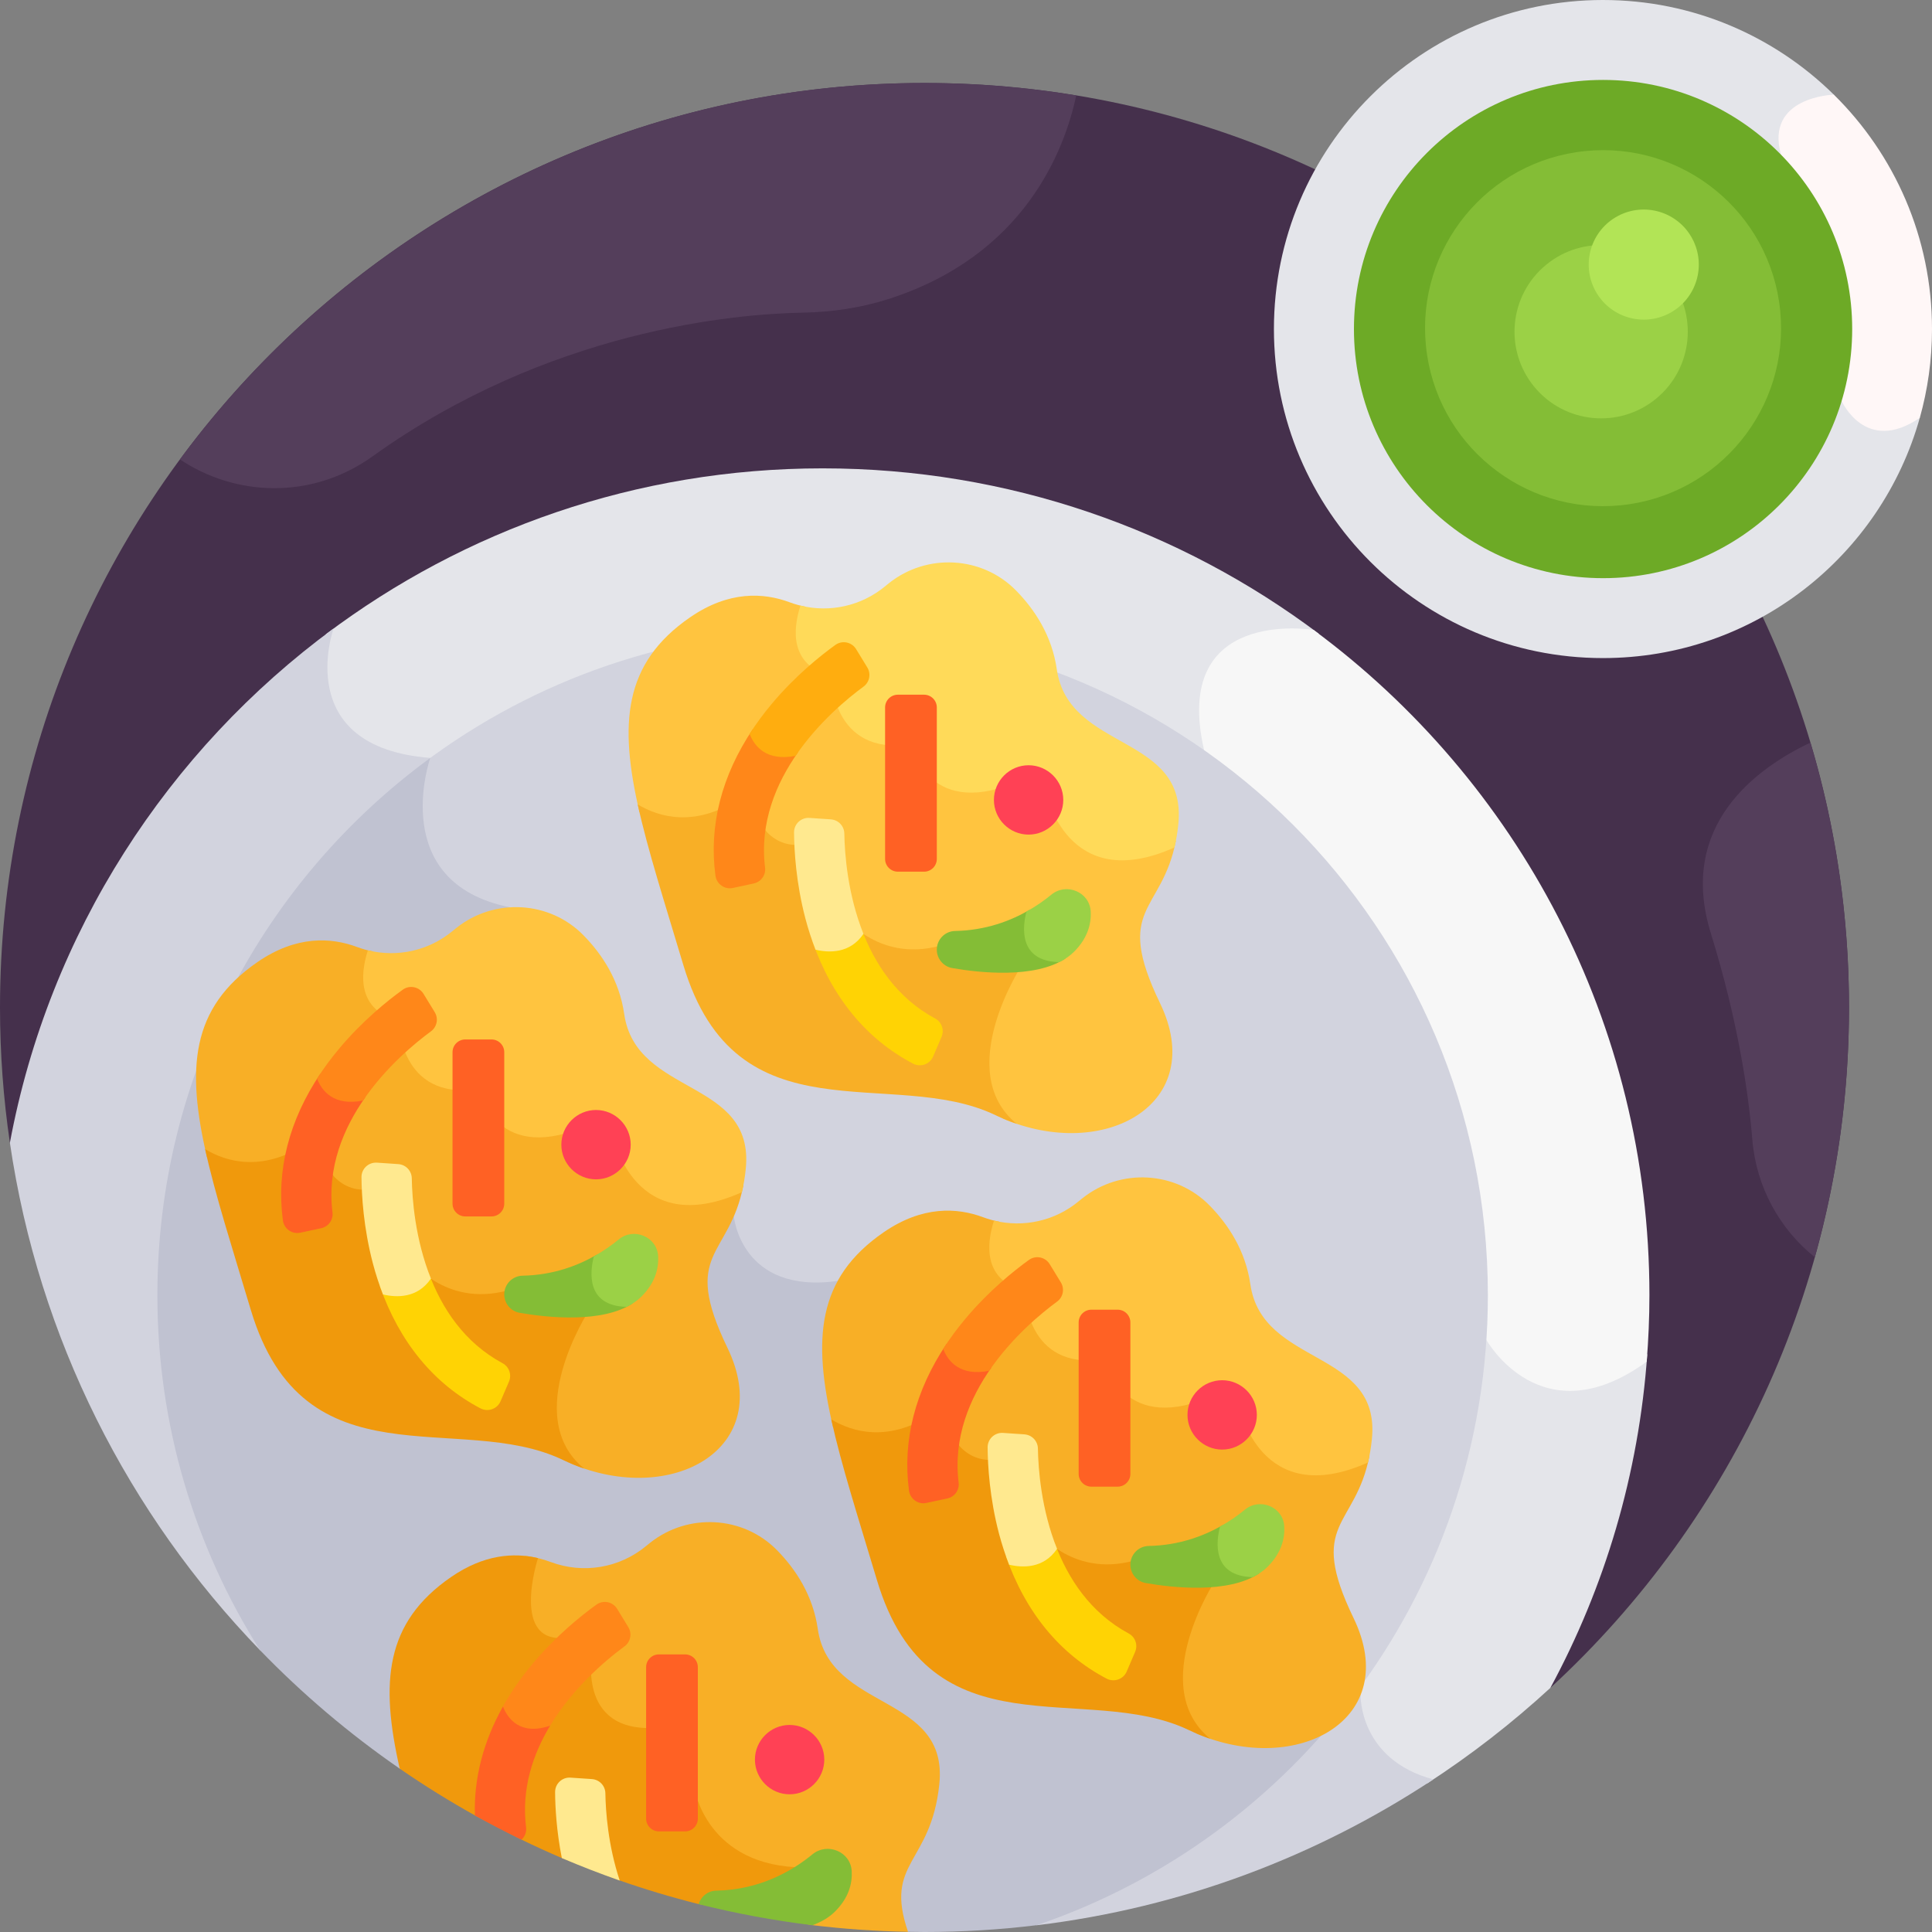
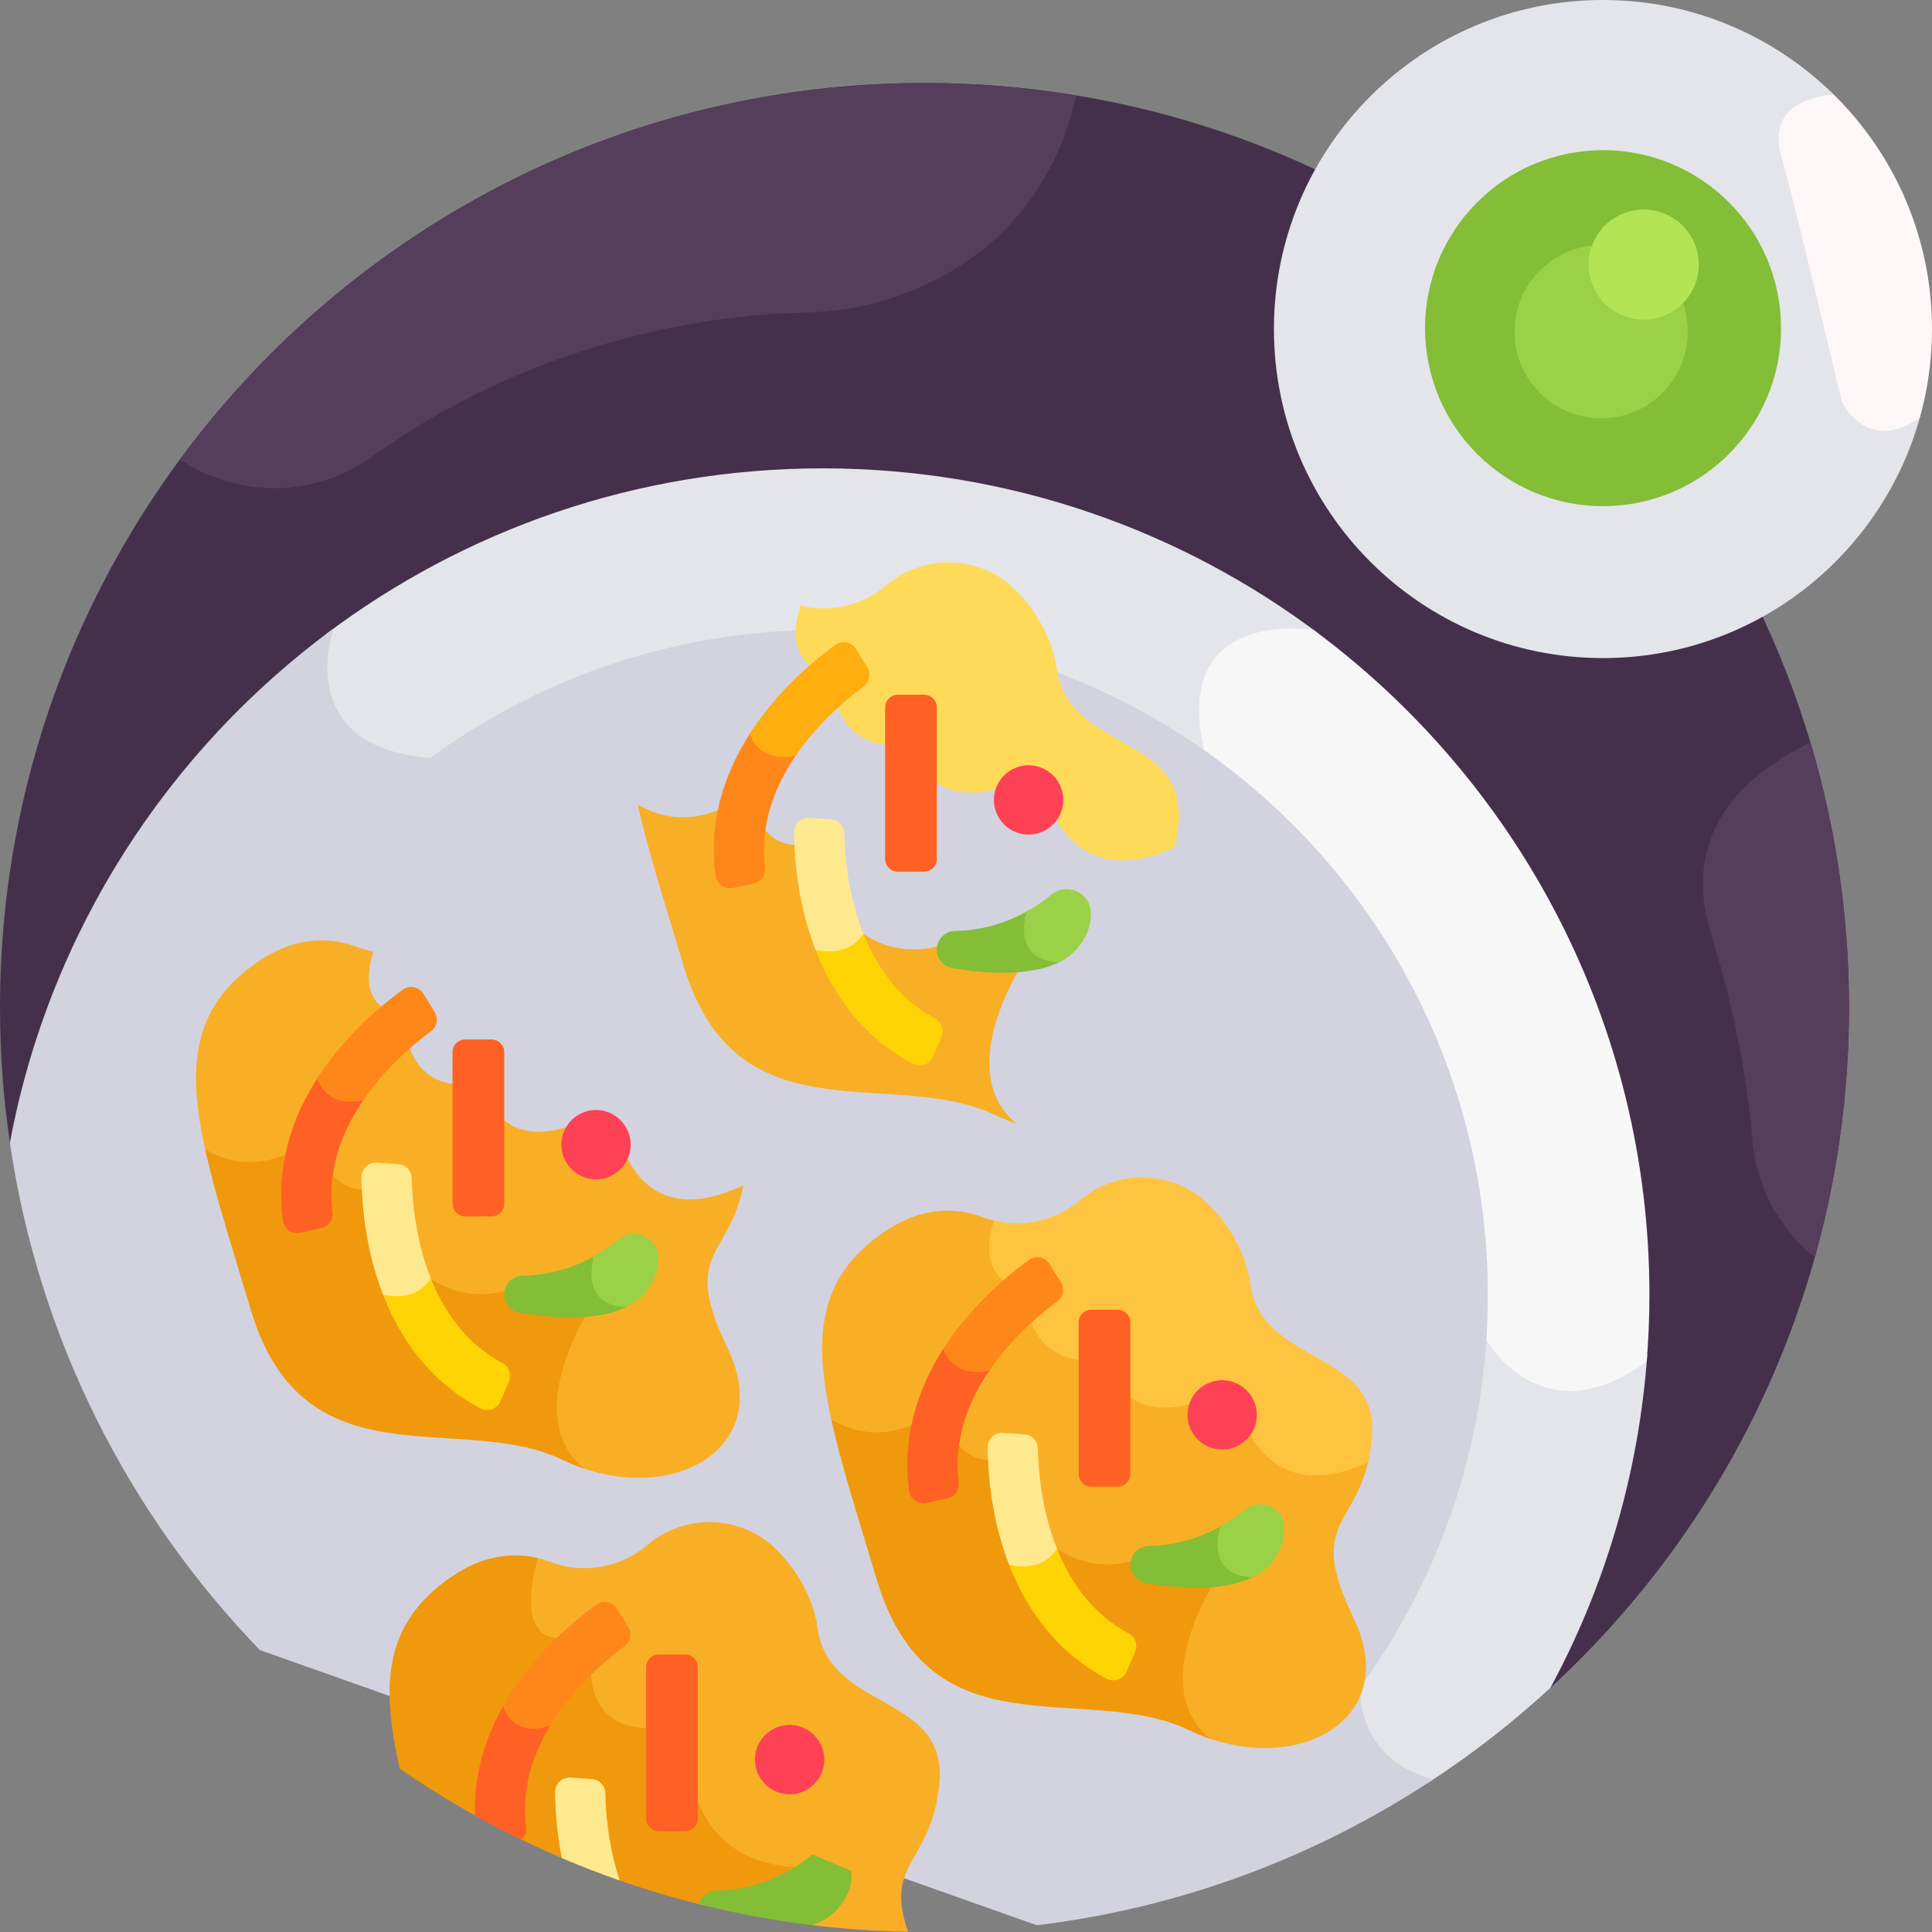
<svg xmlns="http://www.w3.org/2000/svg" width="100" height="100" viewBox="0 0 100 100" fill="none">
  <rect x="0" y="0" width="100" height="100" fill="#808080" stroke="none" />
  <g clip-path="url(#clip0_2183_8138)">
    <path d="M47.852 4.296C21.424 4.296 0 25.72 0 52.148C0 54.527 0.176 56.864 0.512 59.15L80.248 87.363C89.749 78.618 95.704 66.079 95.704 52.148C95.704 25.72 74.28 4.296 47.852 4.296Z" fill="#45304C" />
    <path d="M85.198 70.139C83.482 71.427 81.865 71.921 80.393 71.61C78.308 71.169 77.201 69.228 77.19 69.208C77.061 68.977 64.298 46.094 62.609 38.761C62.12 36.636 62.345 35.056 63.278 34.062C64.259 33.019 65.837 32.823 66.883 32.823C67.502 32.823 67.935 32.892 67.947 32.893L68.029 32.907L68.268 32.808C61.113 27.43 52.219 24.242 42.579 24.242C32.931 24.242 24.032 27.436 16.875 32.822C16.662 33.64 16.329 35.576 17.371 37.189C18.206 38.483 19.724 39.255 21.887 39.488C21.648 40.369 21.183 42.7 22.291 44.643C23.044 45.963 24.37 46.832 26.236 47.227L37.702 63.071C37.752 63.425 38.017 64.783 39.215 65.735C40.238 66.548 41.646 66.837 43.4 66.592C47.239 66.064 62.512 80.219 70.133 87.859C70.15 88.313 70.309 89.837 71.626 91.068C72.225 91.628 72.974 92.043 73.864 92.315C76.131 90.844 78.267 89.186 80.248 87.363C83.061 82.16 84.825 76.307 85.263 70.089C85.242 70.105 85.219 70.124 85.198 70.139Z" fill="#E4E5EA" />
    <path d="M74.187 92.102C70.326 91.065 70.424 87.736 70.424 87.736C70.424 87.736 48.373 65.605 43.359 66.302C38.346 67 37.984 62.961 37.984 62.961L26.406 46.963C20 45.688 22.271 39.23 22.271 39.23C15.052 38.669 17.266 32.533 17.268 32.528C8.684 38.836 2.539 48.269 0.512 59.15C1.997 69.282 6.659 78.382 13.452 85.408L53.66 99.648L53.659 99.651C61.179 98.741 68.159 96.084 74.187 92.102Z" fill="#D2D3DE" />
    <path d="M67.992 32.605C67.862 32.583 60.621 31.436 62.324 38.828C64.041 46.286 76.934 69.351 76.934 69.351C76.934 69.351 79.77 74.451 85.233 70.478C85.323 69.343 85.374 68.197 85.374 67.038C85.374 52.919 78.536 40.399 67.992 32.605Z" fill="#F7F7F7" />
    <path d="M22.291 44.643C23.044 45.963 24.37 46.832 26.236 47.227L37.702 63.071C37.752 63.425 38.017 64.783 39.215 65.735C40.238 66.548 41.646 66.837 43.4 66.592C47.227 66.065 62.416 80.13 70.06 87.786C74.423 82.016 77.012 74.829 77.012 67.037C77.012 48.021 61.595 32.605 42.578 32.605C34.808 32.605 27.64 35.179 21.878 39.521C21.637 40.423 21.196 42.722 22.291 44.643Z" fill="#D2D3DE" />
-     <path d="M70.236 87.549C68.107 85.428 48.104 65.642 43.359 66.302C38.346 67 37.984 62.961 37.984 62.961L26.406 46.963C20.031 45.694 22.248 39.294 22.27 39.231C13.708 45.495 8.146 55.616 8.146 67.038C8.146 73.792 10.092 80.092 13.452 85.408C15.652 87.683 18.077 89.74 20.689 91.544L46.999 99.989C47.283 99.994 47.567 100 47.852 100C49.818 100 51.756 99.879 53.66 99.648C60.346 97.377 66.108 93.106 70.236 87.549Z" fill="#C0C2D1" />
    <path d="M94.921 4.901C91.846 1.871 87.626 0 82.969 0C73.563 0 65.938 7.625 65.938 17.031C65.938 26.437 73.563 34.062 82.969 34.062C90.784 34.062 97.365 28.796 99.37 21.62L94.921 4.901Z" fill="#E4E5EA" />
    <path d="M94.92 4.899C94.897 4.9 91.351 5.007 92.182 8.002C93.015 11.007 95.323 20.753 95.323 20.753C95.323 20.753 96.558 23.552 99.37 21.624C99.779 20.163 100 18.623 100 17.032C100 12.282 98.055 7.988 94.92 4.899Z" fill="#FFF7F7" />
-     <path d="M82.975 29.926C90.096 29.926 95.869 24.153 95.869 17.031C95.869 9.91 90.096 4.137 82.975 4.137C75.853 4.137 70.08 9.91 70.08 17.031C70.08 24.153 75.853 29.926 82.975 29.926Z" fill="#6DAA26" />
    <path d="M83.895 26.153C88.958 25.644 92.65 21.127 92.141 16.065C91.632 11.002 87.116 7.31 82.053 7.819C76.99 8.328 73.298 12.844 73.807 17.907C74.316 22.97 78.833 26.662 83.895 26.153Z" fill="#84BD36" />
    <path d="M85.731 20.626C87.641 19.049 87.91 16.222 86.332 14.313C84.755 12.404 81.928 12.135 80.019 13.712C78.109 15.29 77.841 18.116 79.418 20.026C80.996 21.935 83.822 22.204 85.731 20.626Z" fill="#9BD146" />
    <path d="M86.425 16.206C87.812 15.464 88.335 13.738 87.592 12.351C86.85 10.963 85.124 10.441 83.736 11.183C82.349 11.925 81.826 13.652 82.569 15.039C83.311 16.426 85.037 16.949 86.425 16.206Z" fill="#B2E456" />
    <path d="M95.704 52.148C95.704 47.382 95.004 42.781 93.707 38.437C90.92 39.755 86.822 42.714 88.552 48.303C89.969 52.88 90.504 56.596 90.7 58.987C90.902 61.448 92.123 63.623 93.934 65.074C95.085 60.962 95.704 56.628 95.704 52.148Z" fill="#543E5B" />
    <path d="M47.852 4.296C32.045 4.296 18.029 11.963 9.316 23.779C12.163 25.689 16.116 25.893 19.286 23.619C28.425 17.064 38.058 16.248 41.537 16.183C43.037 16.155 44.531 15.942 45.96 15.486C53.036 13.234 55.104 7.766 55.706 4.941C53.15 4.519 50.527 4.296 47.852 4.296Z" fill="#543E5B" />
    <path d="M42.329 84.316C42.079 82.574 41.187 81.225 40.218 80.238C38.462 78.448 35.605 78.298 33.643 79.859C33.577 79.912 33.513 79.964 33.449 80.017C32.07 81.162 30.187 81.479 28.507 80.85C28.091 80.694 27.632 80.578 27.139 80.53L27.503 80.773C27.312 81.452 26.822 83.541 27.68 84.539C28.057 84.976 28.621 85.149 29.358 85.053L30.331 85.764C30.265 86.295 30.177 87.824 31.132 88.835C31.81 89.553 32.853 89.845 34.233 89.702L35.656 92.643C35.748 93.107 36.613 96.71 41.196 96.941L40.022 99.272L42.023 99.643C43.658 99.842 45.318 99.96 46.999 99.989C45.748 96.347 48.194 96.496 48.62 92.338C49.102 87.645 42.945 88.595 42.329 84.316Z" fill="#F8AF26" />
    <path d="M35.937 92.549L34.407 89.386C29.816 89.99 30.647 85.631 30.647 85.631L29.435 84.745C26.343 85.26 27.846 80.649 27.846 80.649C26.59 80.349 25.045 80.458 23.351 81.624C19.925 83.983 19.674 87.073 20.689 91.544C21.974 92.432 23.305 93.256 24.676 94.017L26.973 95.21C27.672 95.55 28.38 95.874 29.098 96.18L32.017 97.313C33.374 97.788 34.76 98.205 36.17 98.558L40.322 99.327L41.667 96.659C36.556 96.659 35.937 92.549 35.937 92.549Z" fill="#F0990C" />
    <path d="M35.46 94.792H34.104C33.739 94.792 33.443 94.496 33.443 94.131V86.293C33.443 85.928 33.739 85.632 34.104 85.632H35.46C35.825 85.632 36.12 85.928 36.12 86.293V94.131C36.12 94.496 35.825 94.792 35.46 94.792Z" fill="#FF6124" />
    <path d="M40.87 92.873C39.883 92.873 39.075 92.065 39.075 91.078C39.075 90.091 39.883 89.283 40.87 89.283C41.857 89.283 42.665 90.091 42.665 91.078C42.665 92.065 41.858 92.873 40.87 92.873Z" fill="#FF4155" />
-     <path d="M42.048 95.983C41.023 96.827 39.342 97.817 37.067 97.861C36.636 97.869 36.279 98.162 36.163 98.558C38.083 99.04 40.049 99.406 42.054 99.649C42.503 99.483 42.906 99.255 43.222 98.939C43.926 98.235 44.122 97.499 44.084 96.845C44.027 95.841 42.825 95.343 42.048 95.983Z" fill="#84BD36" />
+     <path d="M42.048 95.983C41.023 96.827 39.342 97.817 37.067 97.861C36.636 97.869 36.279 98.162 36.163 98.558C38.083 99.04 40.049 99.406 42.054 99.649C42.503 99.483 42.906 99.255 43.222 98.939C43.926 98.235 44.122 97.499 44.084 96.845Z" fill="#84BD36" />
    <path d="M30.046 92.045L30.648 92.086C30.644 92.086 30.64 92.085 30.636 92.084L30.046 92.045Z" fill="#FFE98F" />
    <path d="M31.334 92.819C31.328 92.433 31.031 92.118 30.648 92.086L29.531 92.01C29.096 91.98 28.728 92.325 28.732 92.761C28.737 93.523 28.801 94.757 29.08 96.173C30.063 96.593 31.062 96.981 32.077 97.336C31.471 95.514 31.349 93.752 31.334 92.819Z" fill="#FFE98F" />
    <path d="M32.527 84.231C32.525 84.228 32.524 84.224 32.522 84.22C32.51 84.201 31.906 83.213 31.944 83.275C31.717 82.903 31.223 82.802 30.869 83.057C30.103 83.609 28.795 84.652 27.573 86.111C26.929 86.88 26.387 87.671 25.948 88.478C26.115 89.046 26.651 90.185 28.207 89.791C29.413 87.535 31.368 85.917 32.326 85.214C32.637 84.986 32.722 84.562 32.527 84.231Z" fill="#FF8719" />
-     <path d="M60.866 43.507C59.196 44.298 57.787 44.451 56.668 43.954C54.903 43.171 54.442 40.992 54.438 40.971L54.403 40.797L52.458 40.228L52.364 40.266C50.953 40.836 49.788 40.888 48.902 40.419C47.741 39.805 47.44 38.474 47.438 38.461L47.38 38.19L47.106 38.232C45.979 38.406 45.08 38.216 44.437 37.668C43.334 36.729 43.311 35.022 43.311 35.005L43.31 34.783L43.096 34.724C42.342 34.516 41.847 34.128 41.624 33.571C41.358 32.903 41.497 32.084 41.718 31.407C41.434 31.354 41.153 31.279 40.877 31.176C39.523 30.669 37.725 30.57 35.721 31.951C32.253 34.338 32.039 37.475 33.097 42.034C34.359 42.687 36.131 42.949 38.15 41.767L38.947 42.478C39.052 42.713 39.438 43.457 40.258 43.824C40.831 44.08 41.484 44.098 42.203 43.875L43.538 47.698L43.569 47.736C43.59 47.763 45.715 50.393 49.301 49.049L52.427 50.156C51.848 51.151 50.244 54.264 51.224 56.753C51.391 57.177 51.624 57.559 51.922 57.9C57.16 60.136 62.567 57.144 60.041 51.919C57.619 46.906 60.137 47.278 60.866 43.507Z" fill="#FFC43F" />
    <path d="M52.865 50L49.298 48.736C45.809 50.107 43.799 47.555 43.799 47.555L42.383 43.502C39.99 44.43 39.191 42.303 39.191 42.303L38.184 41.404C35.938 42.809 34.135 42.312 33.007 41.636C33.523 43.987 34.404 46.724 35.369 49.948C38.116 59.13 46.164 55.151 51.522 57.719C51.888 57.895 52.255 58.044 52.622 58.168C49.309 55.461 52.865 50 52.865 50Z" fill="#F8AF26" />
    <path d="M54.699 34.642C54.448 32.9 53.557 31.55 52.588 30.563C50.832 28.773 47.975 28.623 46.012 30.185C45.947 30.237 45.882 30.289 45.819 30.342C44.589 31.363 42.959 31.723 41.43 31.345C41.019 32.634 40.892 34.42 43.017 35.006C43.017 35.006 43.032 39.156 47.151 38.521C47.151 38.521 47.965 42.358 52.474 40.537L54.15 41.028C54.15 41.028 55.22 46.362 60.789 43.865C60.875 43.507 60.944 43.11 60.99 42.663C61.471 37.97 55.314 38.92 54.699 34.642Z" fill="#FFDA59" />
    <path d="M47.829 45.118H46.473C46.108 45.118 45.812 44.822 45.812 44.457V36.618C45.812 36.254 46.108 35.958 46.473 35.958H47.829C48.194 35.958 48.489 36.254 48.489 36.618V44.457C48.489 44.822 48.194 45.118 47.829 45.118Z" fill="#FF6124" />
    <path d="M53.239 43.199C52.252 43.199 51.445 42.392 51.445 41.404C51.445 40.417 52.252 39.609 53.239 39.609C54.227 39.609 55.035 40.417 55.035 41.404C55.035 42.391 54.227 43.199 53.239 43.199Z" fill="#FF4155" />
    <path d="M53.299 47.089C52.312 47.667 51.019 48.156 49.437 48.187C48.91 48.197 48.489 48.627 48.489 49.154C48.489 49.623 48.826 50.026 49.289 50.107C50.68 50.35 53.548 50.67 55.16 49.606C52.978 49.634 53.103 47.932 53.299 47.089Z" fill="#84BD36" />
    <path d="M48.404 52.718C46.411 51.645 45.258 49.864 44.593 48.083C43.835 49.049 42.692 48.908 42.05 48.724C43.066 51.623 44.843 53.785 47.256 55.052C47.644 55.256 48.125 55.09 48.298 54.687L48.734 53.669C48.886 53.314 48.744 52.901 48.404 52.718Z" fill="#FFD304" />
    <path d="M41.307 38.937C39.8 39.207 39.205 38.374 38.972 37.73C37.351 40.145 36.685 42.732 37.031 45.322C37.09 45.757 37.503 46.053 37.932 45.961L39.015 45.728C39.392 45.648 39.647 45.292 39.6 44.909C39.312 42.574 40.175 40.537 41.307 38.937Z" fill="#FF8719" />
    <path d="M44.695 35.54C45.009 35.309 45.094 34.878 44.891 34.546C44.879 34.526 44.275 33.538 44.313 33.601C44.086 33.228 43.592 33.128 43.238 33.382C42.471 33.934 41.164 34.977 39.942 36.436C39.516 36.944 39.136 37.462 38.8 37.988C39.052 38.632 39.671 39.42 41.18 39.12C42.361 37.384 43.884 36.134 44.695 35.54Z" fill="#FFAD0F" />
    <path d="M43.702 43.144C43.696 42.759 43.399 42.443 43.016 42.412C43.012 42.412 43.008 42.41 43.005 42.41C42.985 42.408 41.825 42.33 41.899 42.335C41.464 42.305 41.096 42.65 41.1 43.086C41.107 44.03 41.202 45.7 41.687 47.541C41.835 48.104 42.012 48.641 42.211 49.156C42.902 49.321 43.995 49.367 44.692 48.337C43.871 46.287 43.72 44.193 43.702 43.144Z" fill="#FFE98F" />
    <path d="M56.454 47.171C56.396 46.166 55.194 45.669 54.417 46.308C54.065 46.598 53.633 46.905 53.128 47.185C52.926 47.969 52.705 49.752 54.826 49.8C55.112 49.656 55.373 49.482 55.592 49.264C56.295 48.56 56.491 47.824 56.454 47.171Z" fill="#9BD146" />
    <path d="M38.477 61.349C36.807 62.141 35.398 62.294 34.279 61.797C32.514 61.014 32.053 58.835 32.048 58.814L32.014 58.64L30.069 58.071L29.975 58.109C28.563 58.679 27.399 58.73 26.513 58.262C25.352 57.648 25.051 56.316 25.048 56.304L24.991 56.033L24.717 56.075C23.589 56.249 22.691 56.059 22.047 55.511C20.945 54.571 20.921 52.865 20.921 52.848L20.92 52.626L20.706 52.566C19.952 52.359 19.457 51.971 19.235 51.414C18.968 50.746 19.108 49.927 19.328 49.25C19.045 49.197 18.763 49.122 18.487 49.019C17.133 48.512 15.336 48.413 13.331 49.793C9.863 52.181 9.649 55.318 10.707 59.877C11.97 60.53 13.741 60.792 15.76 59.61L16.557 60.321C16.662 60.556 17.048 61.3 17.868 61.667C18.441 61.923 19.094 61.941 19.813 61.718L21.148 65.541L21.179 65.579C21.2 65.606 23.325 68.236 26.912 66.891L30.037 67.999C29.458 68.993 27.855 72.107 28.834 74.596C29.001 75.02 29.235 75.402 29.532 75.743C34.77 77.979 40.178 74.987 37.652 69.761C35.229 64.749 37.748 65.121 38.477 61.349Z" fill="#F8AF26" />
    <path d="M30.475 67.844L26.908 66.58C23.42 67.951 21.409 65.399 21.409 65.399L19.993 61.346C17.601 62.274 16.801 60.147 16.801 60.147L15.794 59.248C13.549 60.653 11.746 60.156 10.617 59.48C11.133 61.831 12.015 64.568 12.979 67.792C15.727 76.974 23.775 72.995 29.132 75.564C29.498 75.739 29.866 75.888 30.233 76.012C26.92 73.305 30.475 67.844 30.475 67.844Z" fill="#F0990C" />
-     <path d="M32.309 52.485C32.059 50.743 31.167 49.394 30.198 48.407C28.442 46.617 25.585 46.467 23.623 48.028C23.557 48.081 23.493 48.133 23.429 48.186C22.2 49.207 20.57 49.567 19.041 49.188C18.629 50.478 18.503 52.264 20.628 52.849C20.628 52.849 20.642 57 24.761 56.365C24.761 56.365 25.575 60.202 30.084 58.381L31.761 58.871C31.761 58.871 32.83 64.206 38.4 61.708C38.485 61.351 38.555 60.954 38.6 60.507C39.081 55.814 32.925 56.764 32.309 52.485Z" fill="#FFC43F" />
    <path d="M25.439 62.962H24.083C23.719 62.962 23.423 62.666 23.423 62.301V54.462C23.423 54.097 23.719 53.802 24.083 53.802H25.439C25.804 53.802 26.1 54.097 26.1 54.462V62.301C26.1 62.666 25.804 62.962 25.439 62.962Z" fill="#FF6124" />
    <path d="M30.85 61.043C29.862 61.043 29.055 60.235 29.055 59.248C29.055 58.261 29.862 57.453 30.85 57.453C31.837 57.453 32.645 58.261 32.645 59.248C32.645 60.235 31.837 61.043 30.85 61.043Z" fill="#FF4155" />
    <path d="M30.909 64.932C29.923 65.511 28.629 65.999 27.047 66.03C26.521 66.04 26.1 66.471 26.1 66.997C26.1 67.467 26.436 67.87 26.899 67.951C28.291 68.193 31.158 68.514 32.77 67.45C30.588 67.478 30.713 65.776 30.909 64.932Z" fill="#84BD36" />
    <path d="M26.014 70.561C24.021 69.488 22.869 67.707 22.204 65.927C21.445 66.892 20.302 66.751 19.66 66.567C20.676 69.466 22.453 71.629 24.866 72.895C25.255 73.099 25.735 72.933 25.908 72.53L26.345 71.512C26.497 71.157 26.354 70.744 26.014 70.561Z" fill="#FFD304" />
    <path d="M18.918 56.78C17.41 57.051 16.815 56.217 16.582 55.573C14.961 57.989 14.296 60.576 14.642 63.165C14.7 63.6 15.113 63.896 15.542 63.804L16.625 63.572C17.002 63.491 17.257 63.136 17.21 62.752C16.922 60.417 17.785 58.381 18.918 56.78Z" fill="#FF6124" />
    <path d="M22.305 53.383C22.619 53.153 22.704 52.721 22.501 52.389C22.489 52.37 21.885 51.381 21.923 51.444C21.696 51.072 21.202 50.971 20.848 51.226C20.082 51.778 18.774 52.821 17.552 54.28C17.126 54.788 16.746 55.306 16.41 55.831C16.662 56.475 17.282 57.263 18.79 56.964C19.971 55.227 21.494 53.978 22.305 53.383Z" fill="#FF8719" />
    <path d="M21.314 60.988C21.307 60.602 21.01 60.287 20.627 60.255C20.623 60.255 20.62 60.254 20.616 60.254C20.596 60.252 19.437 60.173 19.511 60.179C19.076 60.149 18.708 60.494 18.711 60.93C18.718 61.874 18.814 63.544 19.298 65.385C19.446 65.948 19.623 66.485 19.823 67C20.514 67.165 21.606 67.211 22.304 66.181C21.482 64.13 21.331 62.037 21.314 60.988Z" fill="#FFE98F" />
    <path d="M34.064 65.014C34.006 64.01 32.804 63.513 32.027 64.152C31.675 64.442 31.243 64.749 30.738 65.029C30.537 65.812 30.315 67.595 32.436 67.643C32.722 67.5 32.984 67.326 33.202 67.108C33.906 66.404 34.101 65.668 34.064 65.014Z" fill="#9BD146" />
    <path d="M70.885 75.338C69.215 76.13 67.806 76.282 66.686 75.785C64.922 75.002 64.461 72.824 64.456 72.802L64.422 72.628L62.477 72.059L62.383 72.097C60.972 72.667 59.807 72.719 58.921 72.25C57.76 71.636 57.459 70.305 57.456 70.292L57.399 70.021L57.125 70.064C55.997 70.237 55.099 70.047 54.455 69.499C53.353 68.56 53.329 66.853 53.329 66.836L53.328 66.614L53.114 66.555C52.36 66.347 51.865 65.959 51.643 65.402C51.376 64.735 51.516 63.916 51.737 63.238C51.453 63.186 51.171 63.11 50.896 63.007C49.541 62.5 47.744 62.401 45.739 63.782C42.272 66.169 42.057 69.306 43.116 73.865C44.378 74.518 46.15 74.78 48.169 73.598L48.965 74.309C49.07 74.544 49.457 75.288 50.276 75.655C50.85 75.912 51.503 75.929 52.221 75.706L53.557 79.529L53.587 79.567C53.608 79.594 55.733 82.224 59.32 80.88L62.445 81.987C61.867 82.982 60.263 86.096 61.243 88.584C61.409 89.008 61.643 89.39 61.941 89.731C67.178 91.967 72.585 88.975 70.06 83.75C67.637 78.737 70.156 79.11 70.885 75.338Z" fill="#F8AF26" />
    <path d="M62.883 81.831L59.316 80.568C55.828 81.938 53.818 79.386 53.818 79.386L52.402 75.333C50.009 76.261 49.21 74.135 49.21 74.135L48.202 73.235C45.957 74.64 44.154 74.143 43.026 73.467C43.541 75.818 44.423 78.555 45.388 81.779C48.135 90.962 56.183 86.982 61.54 89.551C61.906 89.726 62.274 89.875 62.641 89.999C59.328 87.292 62.883 81.831 62.883 81.831Z" fill="#F0990C" />
    <path d="M64.718 66.474C64.467 64.731 63.575 63.382 62.607 62.395C60.85 60.605 57.993 60.456 56.031 62.017C55.965 62.069 55.901 62.121 55.837 62.174C54.608 63.195 52.978 63.555 51.449 63.177C51.037 64.466 50.911 66.252 53.036 66.838C53.036 66.838 53.05 70.988 57.169 70.353C57.169 70.353 57.983 74.19 62.492 72.37L64.169 72.86C64.169 72.86 65.238 78.194 70.808 75.697C70.893 75.339 70.963 74.942 71.008 74.495C71.49 69.802 65.333 70.752 64.718 66.474Z" fill="#FFC43F" />
    <path d="M57.848 76.949H56.492C56.127 76.949 55.831 76.653 55.831 76.288V68.45C55.831 68.085 56.127 67.789 56.492 67.789H57.848C58.212 67.789 58.508 68.085 58.508 68.45V76.288C58.508 76.653 58.212 76.949 57.848 76.949Z" fill="#FF6124" />
    <path d="M63.259 75.03C62.272 75.03 61.464 74.223 61.464 73.235C61.464 72.248 62.272 71.44 63.259 71.44C64.246 71.44 65.054 72.248 65.054 73.235C65.054 74.223 64.246 75.03 63.259 75.03Z" fill="#FF4155" />
    <path d="M63.318 78.921C62.331 79.499 61.037 79.988 59.455 80.019C58.929 80.029 58.508 80.459 58.508 80.986C58.508 81.456 58.844 81.858 59.307 81.939C60.699 82.182 63.566 82.502 65.178 81.439C62.996 81.466 63.122 79.764 63.318 78.921Z" fill="#84BD36" />
    <path d="M58.423 84.55C56.43 83.477 55.278 81.695 54.613 79.915C53.854 80.881 52.711 80.74 52.069 80.556C53.085 83.454 54.862 85.617 57.275 86.884C57.664 87.088 58.144 86.922 58.317 86.519L58.754 85.501C58.906 85.146 58.763 84.733 58.423 84.55Z" fill="#FFD304" />
    <path d="M51.326 70.768C49.819 71.039 49.224 70.205 48.991 69.561C47.37 71.977 46.704 74.564 47.05 77.153C47.108 77.588 47.522 77.884 47.951 77.792L49.034 77.56C49.411 77.479 49.666 77.124 49.619 76.741C49.331 74.406 50.194 72.369 51.326 70.768Z" fill="#FF6124" />
    <path d="M54.714 67.371C55.028 67.141 55.113 66.71 54.91 66.377C54.898 66.358 54.294 65.37 54.332 65.432C54.105 65.06 53.61 64.959 53.257 65.214C52.49 65.766 51.183 66.809 49.961 68.268C49.535 68.776 49.155 69.294 48.819 69.82C49.071 70.463 49.69 71.251 51.199 70.952C52.38 69.216 53.903 67.966 54.714 67.371Z" fill="#FF8719" />
    <path d="M53.722 74.976C53.715 74.591 53.418 74.275 53.035 74.244C53.031 74.243 53.028 74.242 53.024 74.242C53.004 74.241 51.845 74.162 51.919 74.167C51.484 74.137 51.116 74.482 51.119 74.918C51.127 75.862 51.222 77.532 51.706 79.373C51.855 79.936 52.032 80.473 52.231 80.988C52.922 81.153 54.014 81.2 54.712 80.169C53.891 78.119 53.739 76.025 53.722 74.976Z" fill="#FFE98F" />
    <path d="M66.472 79.002C66.415 77.998 65.213 77.501 64.436 78.14C64.083 78.43 63.651 78.737 63.147 79.017C62.945 79.801 62.723 81.584 64.844 81.632C65.131 81.488 65.392 81.314 65.61 81.096C66.314 80.392 66.51 79.656 66.472 79.002Z" fill="#9BD146" />
    <path d="M26.032 88.33C25.013 90.15 24.521 92.052 24.58 93.967C25.37 94.408 26.176 94.825 26.993 95.222C27.165 95.064 27.261 94.83 27.23 94.583C26.983 92.58 27.584 90.797 28.474 89.32C26.926 89.849 26.284 88.961 26.032 88.33Z" fill="#FF6124" />
  </g>
  <defs>
    <clipPath id="clip0_2183_8138">
      <rect width="100" height="100" fill="white" />
    </clipPath>
  </defs>
</svg>